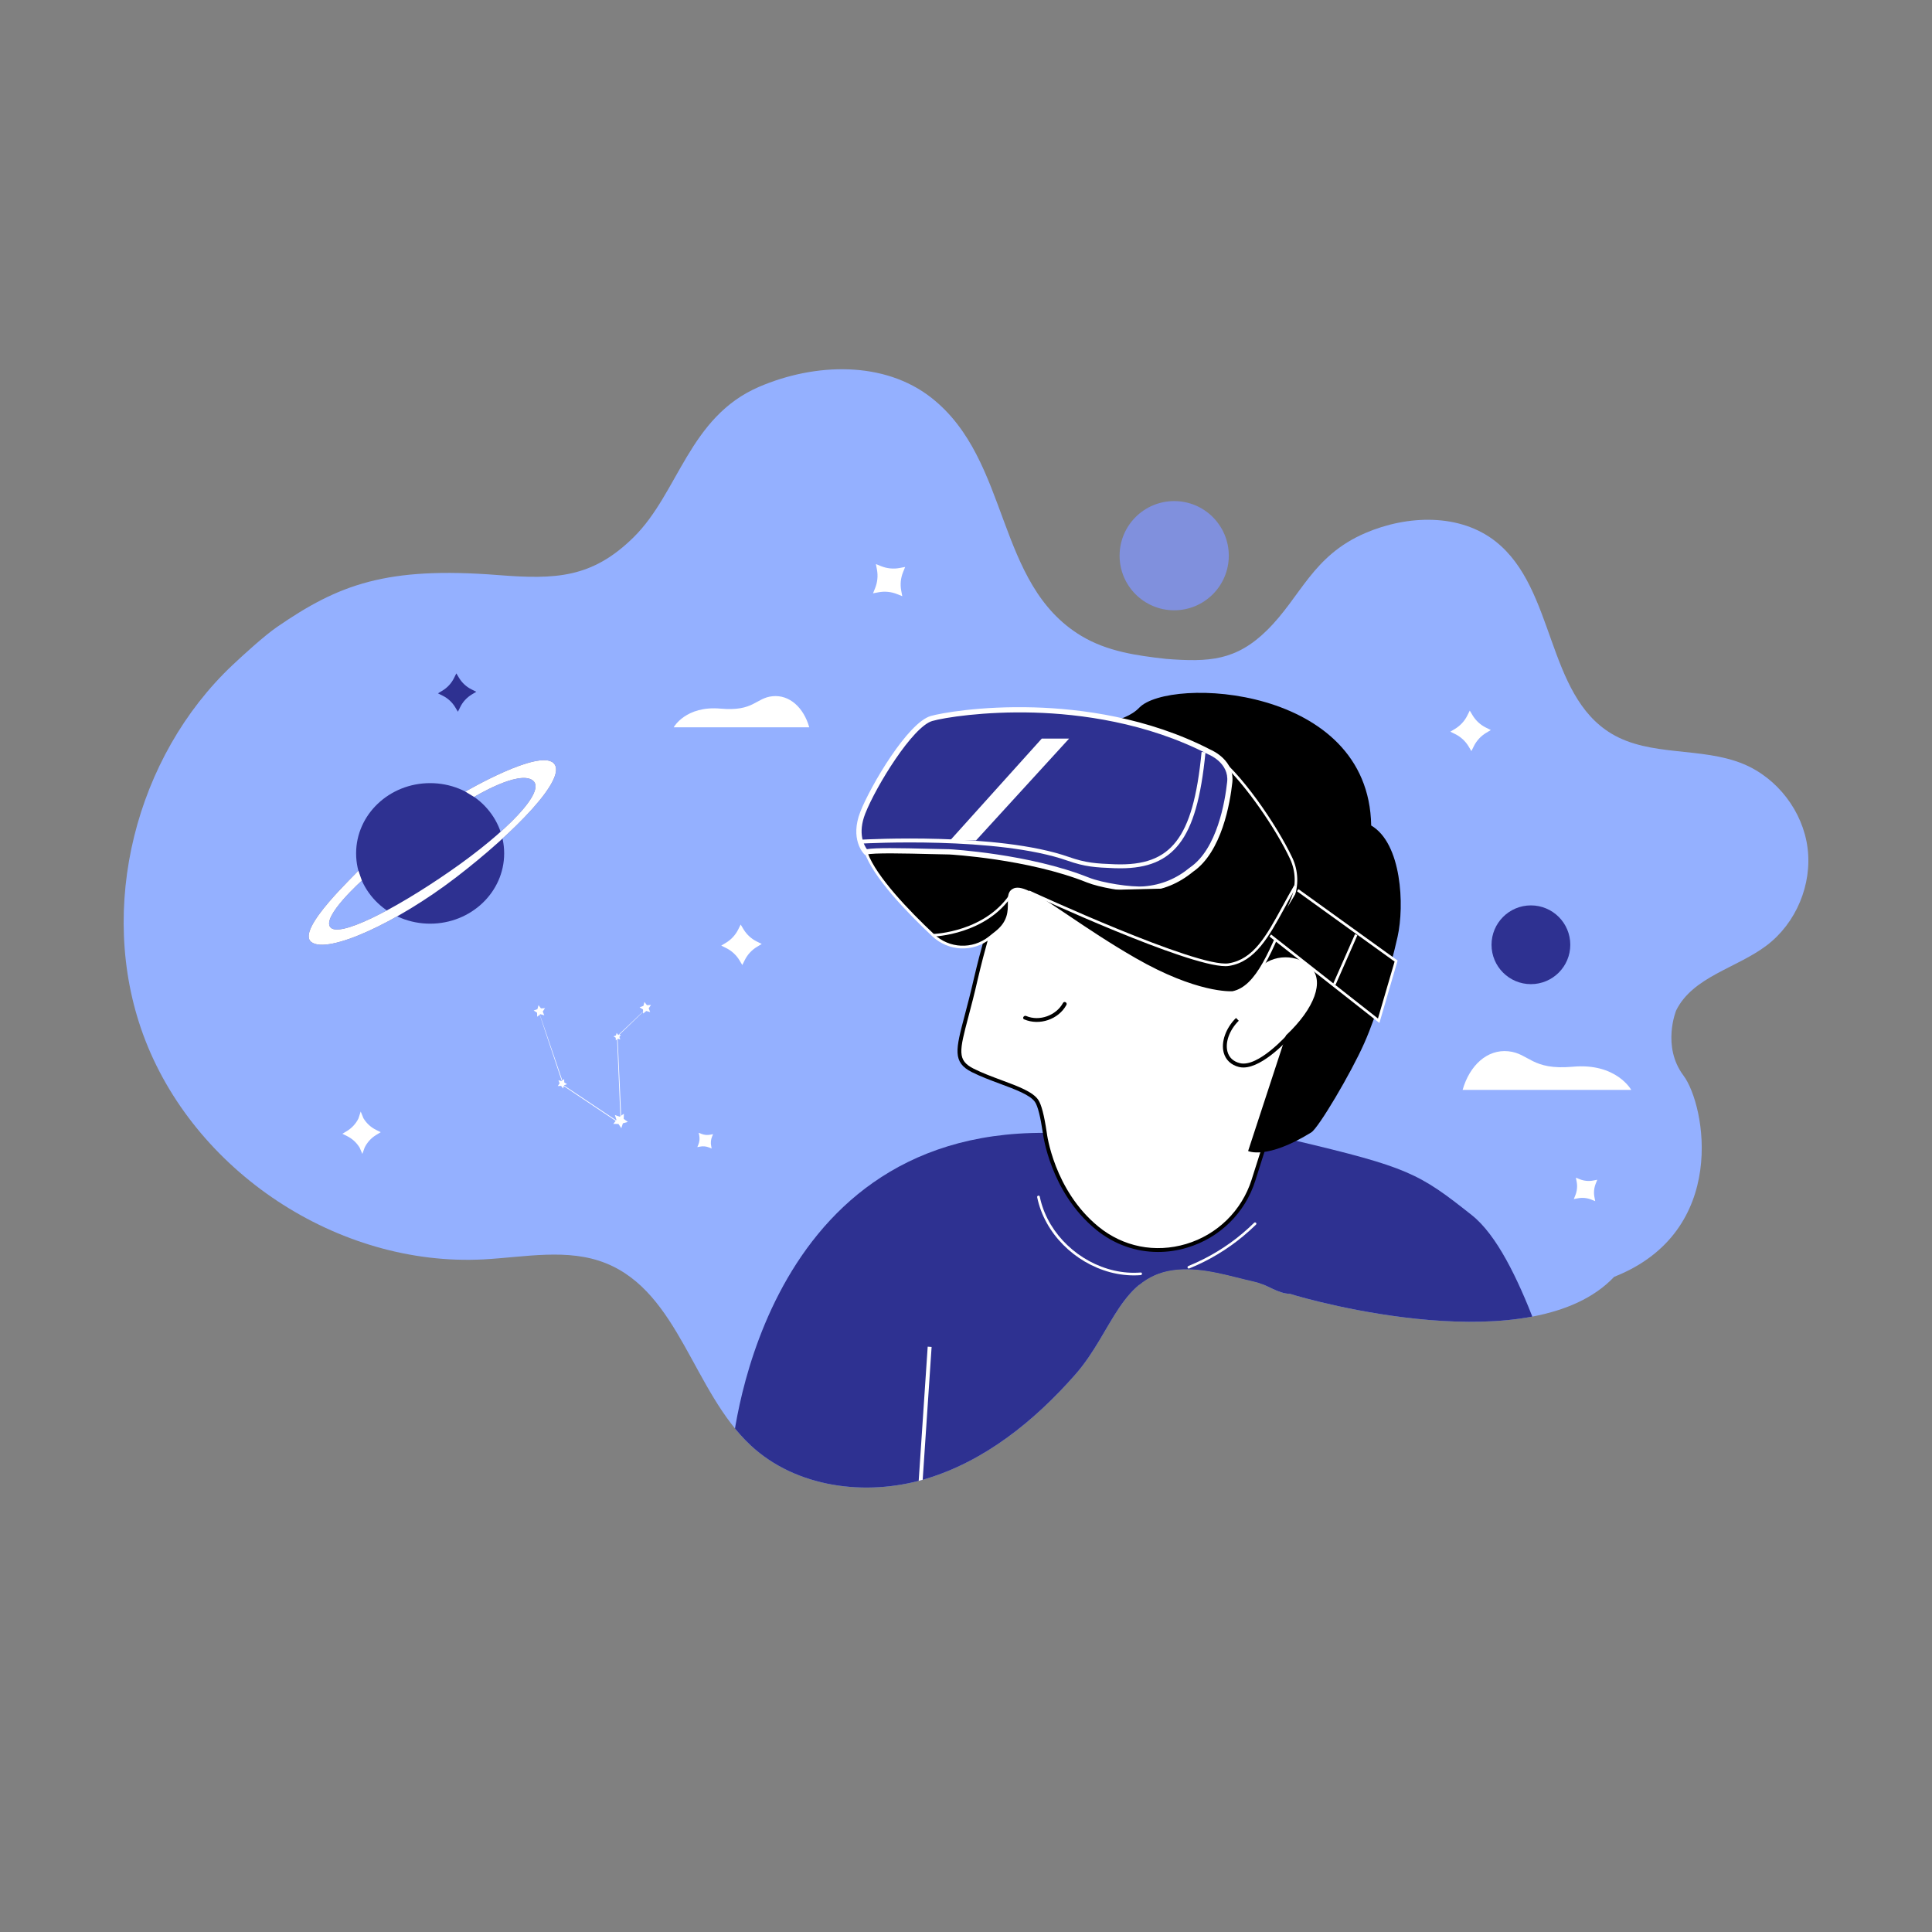
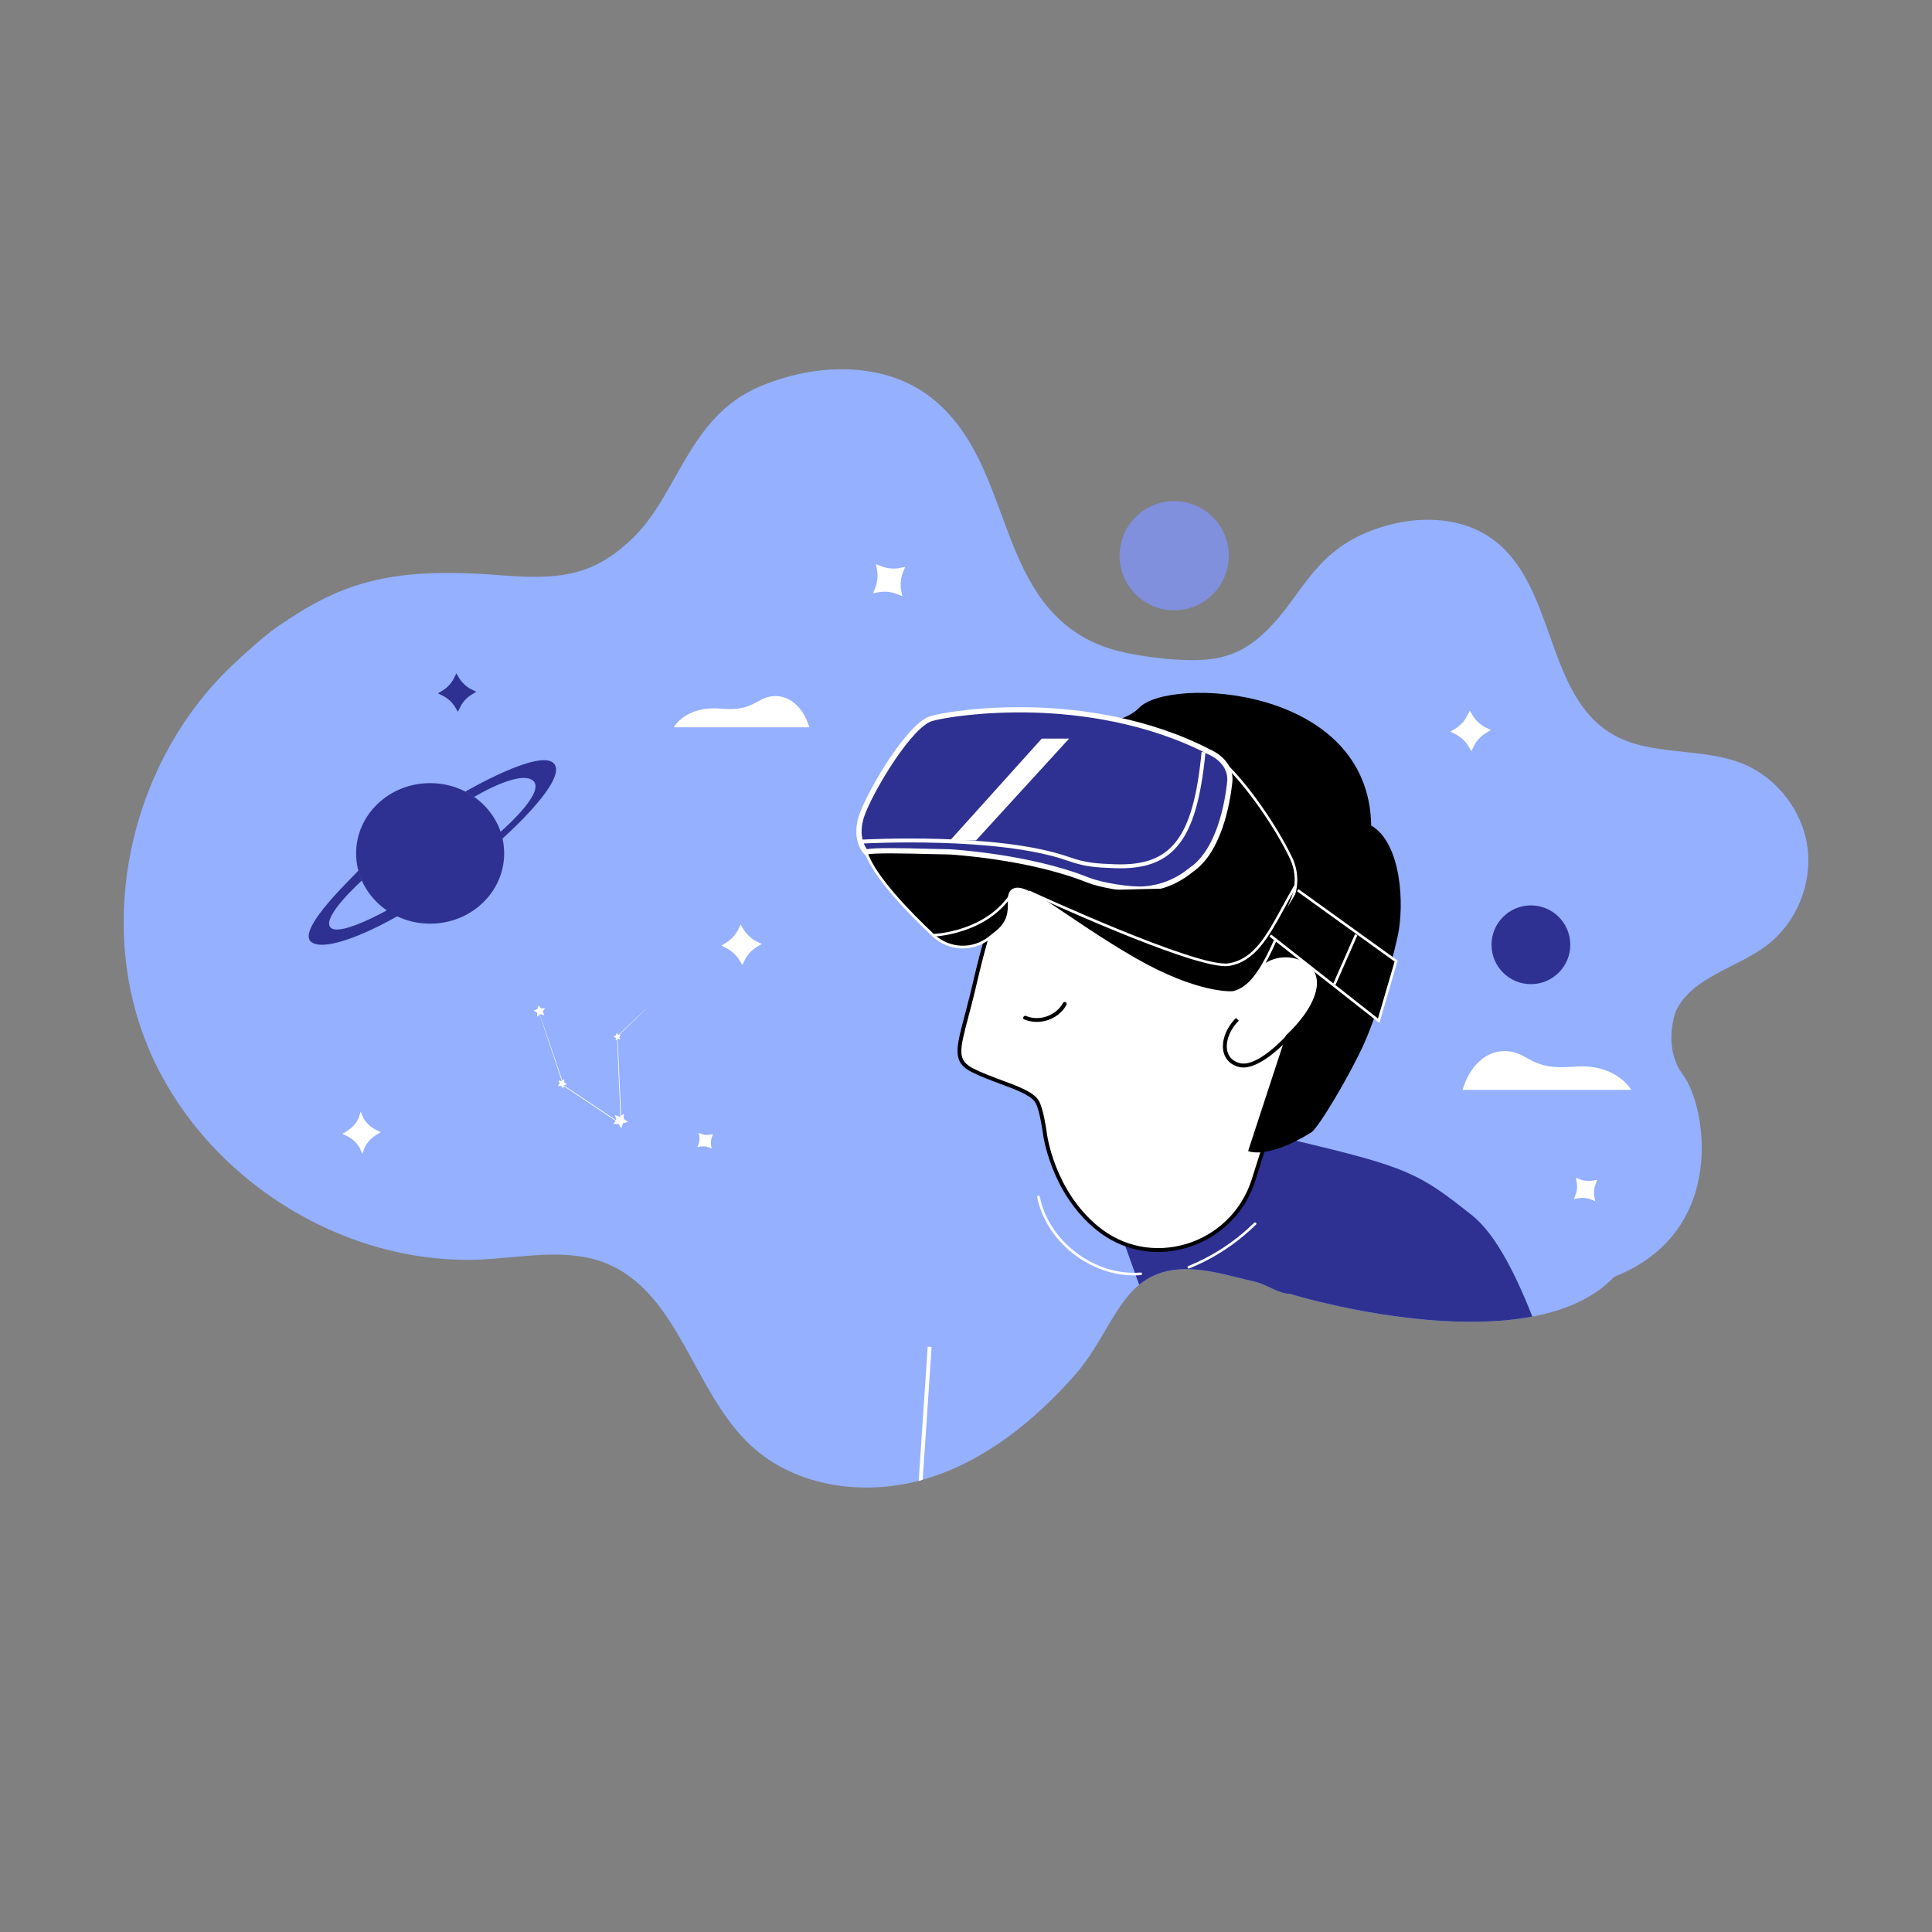
<svg xmlns="http://www.w3.org/2000/svg" xmlns:xlink="http://www.w3.org/1999/xlink" version="1.1" id="Layer_1" x="0px" y="0px" viewBox="0 0 576 576" style="enable-background:new 0 0 576 576;" xml:space="preserve">
  <rect x="0" y="0" width="576" height="576" fill="#808080" stroke="none" />
  <style type="text/css">
	.st0{fill:#94B0FF;}
	.st1{fill:#FFFFFF;}
	.st2{fill:#2E3191;}
	.st3{fill:#FFFFFF;stroke:#231F20;stroke-miterlimit:10;}
	.st4{opacity:0.8;}
	.st5{fill:#7F93F4;}
	.st6{clip-path:url(#SVGID_2_);}
	.st7{fill:#231F20;}
	.st8{fill:none;stroke:#FFFFFF;stroke-miterlimit:10;}
</style>
  <g>
    <g>
      <g>
        <path class="st0" d="M481.24,380.67c-24.11,25.55-90.43,7.1-96.66,5.06c-3.56-0.03-6.88-2.79-10.33-3.57     c-7.65-1.73-15.32-4.33-23.13-3.67c-17.05,1.45-19.24,18.46-30.54,31.31c-12.18,13.85-27.13,25.96-44.82,31.18     c-17.69,5.22-38.42,2.53-51.92-10.03c-17.21-16.02-21.37-45.53-43.18-54.32c-11.4-4.59-24.22-1.81-36.49-1.16     c-43.4,2.3-86.67-26.32-101.54-67.16c-13.7-37.62-2.26-82.77,26.76-110.09c3.24-3.05,9.52-8.77,13.19-11.29     c18.36-12.64,32.53-18.1,65.95-15.48c17.12,1.34,27.98,0.93,40.36-11.26c13.45-13.25,16.47-35.88,37.46-44.88     c16.59-7.12,37.27-7.84,51.43,3.36c23.59,18.65,18.86,55.47,44.64,70.94c7.61,4.57,16.39,5.86,25.33,6.84     c12.65,0.97,20.76,0.55,29.99-8.54c10.16-10.01,13.49-22.19,29.34-29c12.53-5.38,28.15-5.92,38.85,2.54     c17.81,14.09,15.03,45.6,34.51,57.28c11.59,6.96,26.77,3.87,39.27,9.02c10.18,4.2,17.78,14.11,19.19,25.03     c1.41,10.92-3.41,22.44-12.19,29.09c-8.96,6.79-21.98,9.3-26.98,19.37c0,0-4.38,10.68,2.18,19.43     C508.46,329.43,515.57,367.14,481.24,380.67z" />
      </g>
    </g>
    <g>
      <g>
        <g>
          <g>
            <g>
              <g>
                <g>
                  <g>
                    <g>
                      <path class="st1" d="M192.87,300.53c0,0-0.05,0.06-0.15,0.16c-0.11,0.11-0.26,0.25-0.45,0.44            c-0.41,0.39-0.99,0.96-1.74,1.69c-1.53,1.47-3.73,3.59-6.45,6.22l0.03-0.06c0.31,6.75,0.72,15.93,1.19,26.14l0.01,0.23            l-0.19-0.13c-0.74-0.49-1.53-1.02-2.33-1.56c-5.31-3.56-10.34-6.93-14.77-9.89l-0.03-0.02l-0.01-0.03            c-2.2-6.58-4.06-12.13-5.37-16.05c-0.64-1.95-1.15-3.49-1.51-4.56c-0.17-0.52-0.3-0.92-0.39-1.21            c-0.04-0.13-0.07-0.23-0.1-0.31c-0.02-0.07-0.03-0.11-0.03-0.11c0,0,0.02,0.03,0.04,0.1c0.03,0.08,0.07,0.18,0.11,0.31            c0.1,0.28,0.24,0.68,0.42,1.2c0.37,1.06,0.89,2.6,1.56,4.54c1.33,3.91,3.22,9.45,5.46,16.02l-0.04-0.05            c4.43,2.96,9.47,6.32,14.78,9.87c0.8,0.53,1.59,1.06,2.33,1.56l-0.18,0.1c-0.44-10.21-0.83-19.39-1.12-26.14l0-0.04            l0.03-0.03c2.75-2.61,4.96-4.71,6.5-6.17c0.76-0.72,1.36-1.27,1.77-1.66c0.2-0.18,0.35-0.32,0.46-0.43            C192.81,300.58,192.87,300.53,192.87,300.53z" />
                    </g>
                  </g>
                </g>
              </g>
            </g>
          </g>
        </g>
        <g>
          <g>
            <g>
              <g>
                <g>
                  <g>
                    <polygon class="st1" points="186,332.05 185.95,333.58 187.18,334.48 185.71,334.9 185.24,336.35 184.38,335.09            182.85,335.08 183.79,333.88 183.32,332.43 184.76,332.94          " />
                  </g>
                </g>
              </g>
            </g>
          </g>
        </g>
        <g>
          <g>
            <g>
              <g>
                <g>
                  <g>
                    <polygon class="st1" points="168.2,321.71 168.23,322.7 169.06,323.23 168.13,323.56 167.88,324.52 167.28,323.74            166.29,323.79 166.85,322.98 166.49,322.06 167.44,322.33          " />
                  </g>
                </g>
              </g>
            </g>
          </g>
        </g>
        <g>
          <g>
            <g>
              <g>
                <g>
                  <g>
                    <polygon class="st1" points="160.54,299.68 161.28,300.64 162.49,300.57 161.81,301.57 162.26,302.7 161.09,302.36            160.16,303.13 160.12,301.92 159.1,301.27 160.23,300.86          " />
                  </g>
                </g>
              </g>
            </g>
          </g>
        </g>
        <g>
          <g>
            <g>
              <g>
                <g>
                  <g>
-                     <polygon class="st1" points="192.13,298.73 192.87,299.68 194.08,299.61 193.4,300.61 193.84,301.74 192.68,301.41            191.74,302.18 191.7,300.96 190.68,300.31 191.82,299.9          " />
-                   </g>
+                     </g>
                </g>
              </g>
            </g>
          </g>
        </g>
        <g>
          <g>
            <g>
              <g>
                <g>
                  <g>
                    <polygon class="st1" points="183.84,307.96 184.31,308.57 185.08,308.52 184.65,309.16 184.93,309.88 184.19,309.67            183.59,310.16 183.57,309.38 182.91,308.97 183.64,308.7          " />
                  </g>
                </g>
              </g>
            </g>
          </g>
        </g>
      </g>
      <g>
        <g>
          <g>
            <g>
              <g>
                <g>
                  <path class="st1" d="M438.19,211.86l0.84,1.4c0.95,1.57,2.32,2.84,3.97,3.66l1.47,0.73l-1.4,0.84          c-1.57,0.95-2.84,2.32-3.66,3.97l-0.73,1.47l-0.84-1.4c-0.95-1.57-2.32-2.84-3.97-3.66l-1.47-0.73l1.4-0.84          c1.57-0.95,2.84-2.32,3.66-3.97L438.19,211.86z" />
                </g>
              </g>
            </g>
          </g>
        </g>
      </g>
      <g>
        <g>
          <path class="st1" d="M220.82,275.64l0.84,1.4c0.95,1.57,2.32,2.84,3.97,3.66l1.47,0.73l-1.4,0.84      c-1.57,0.95-2.84,2.32-3.66,3.97l-0.73,1.47l-0.84-1.4c-0.95-1.57-2.32-2.84-3.97-3.66l-1.47-0.73l1.4-0.84      c1.57-0.95,2.84-2.32,3.66-3.97L220.82,275.64z" />
        </g>
      </g>
      <g>
        <g>
          <g>
            <g>
              <g>
                <g>
                  <ellipse class="st2" cx="128.24" cy="254.43" rx="22.07" ry="20.95" />
                </g>
              </g>
            </g>
          </g>
        </g>
      </g>
      <g>
        <g>
          <g>
            <g>
              <g>
                <g>
                  <path class="st2" d="M125.37,260.97c0,1.89-1.61,3.42-3.6,3.42s-3.6-1.53-3.6-3.42s1.61-3.42,3.6-3.42          S125.37,259.08,125.37,260.97z" />
                </g>
              </g>
            </g>
          </g>
        </g>
      </g>
      <g>
        <g>
          <g>
            <g>
              <g>
                <g>
                  <path class="st2" d="M120.27,251.11c0,1.1-0.94,1.99-2.09,1.99s-2.09-0.89-2.09-1.99c0-1.1,0.94-1.99,2.09-1.99          S120.27,250.01,120.27,251.11z" />
                </g>
              </g>
            </g>
          </g>
        </g>
      </g>
      <g>
        <g>
          <g>
            <g>
              <g>
                <g>
                  <path class="st2" d="M106.83,259.53c0.1,0.36-18.89,17.66-13.99,21.34s25.48-5.77,43.03-19.22          c17.55-13.46,33.58-29.8,29.19-34.12c-4.39-4.33-26.32,8.48-26.32,8.48l2.62,1.59c0,0,13.26-8.08,17.46-4.94          c4.19,3.14-7.76,15.38-24.64,27.07c-16.88,11.7-33.18,19.9-35.71,16.7c-2.53-3.2,9.41-13.89,9.41-13.89L106.83,259.53z" />
                </g>
              </g>
            </g>
          </g>
        </g>
      </g>
      <g>
        <g>
          <g>
            <g>
              <g>
                <g>
-                   <path class="st1" d="M106.83,259.53c0.1,0.36-18.89,17.66-13.99,21.34s25.48-5.77,43.03-19.22          c17.55-13.46,33.58-29.8,29.19-34.12c-4.39-4.33-26.32,8.48-26.32,8.48l2.62,1.59c0,0,13.26-8.08,17.46-4.94          c4.19,3.14-7.76,15.38-24.64,27.07c-16.88,11.7-33.18,19.9-35.71,16.7c-2.53-3.2,9.41-13.89,9.41-13.89L106.83,259.53z" />
-                 </g>
+                   </g>
              </g>
            </g>
          </g>
        </g>
      </g>
      <g>
        <g>
          <g>
            <g>
              <g>
                <g>
                  <g>
                    <path class="st2" d="M116.08,239.67c0.18,0.2-1.32,1.41-3.01,3.83c-1.69,2.38-3.47,6.15-3.56,10.53           c-0.09,4.38,1.53,8.21,3.12,10.66c1.59,2.48,3.03,3.74,2.85,3.94c-0.11,0.15-1.89-0.83-3.85-3.3           c-0.98-1.23-1.95-2.84-2.68-4.77c-0.73-1.93-1.18-4.18-1.15-6.56c0.06-2.38,0.61-4.62,1.42-6.51           c0.81-1.9,1.85-3.47,2.88-4.66C114.16,240.43,115.97,239.52,116.08,239.67z" />
                  </g>
                </g>
              </g>
            </g>
          </g>
        </g>
      </g>
      <g>
        <g>
          <path class="st1" d="M436.06,324.94h50.27c0,0-4.45-8.09-17.39-6.91c-12.36,1.12-12.99-3.98-19.27-4.61      C443.39,312.79,438.15,317.61,436.06,324.94z" />
        </g>
      </g>
      <g>
        <g>
          <path class="st1" d="M241.27,216.83h-40.41c0,0,3.57-6.5,13.98-5.56c9.94,0.9,10.44-3.2,15.49-3.7      C235.38,207.07,239.59,210.94,241.27,216.83z" />
        </g>
      </g>
      <g>
        <g>
          <circle class="st2" cx="456.42" cy="281.67" r="11.74" />
        </g>
      </g>
      <g>
        <g>
          <path class="st2" d="M136.05,200.76l0.8,1.33c0.9,1.49,2.2,2.69,3.76,3.46l1.39,0.69l-1.33,0.8c-1.49,0.9-2.69,2.2-3.46,3.76      l-0.69,1.39l-0.8-1.33c-0.9-1.49-2.2-2.69-3.76-3.46l-1.39-0.69l1.33-0.8c1.49-0.9,2.69-2.2,3.46-3.76L136.05,200.76z" />
        </g>
      </g>
      <g>
        <g>
          <path class="st1" d="M107.54,331.39l0.82,2.01c0.9,1.49,2.2,2.69,3.76,3.46l1.39,0.69l-1.33,0.8c-1.49,0.9-2.69,2.2-3.46,3.76      l-0.69,1.91l-0.8-1.85c-0.9-1.49-2.2-2.69-3.76-3.46l-1.39-0.69l1.33-0.8c1.49-0.9,2.69-2.2,3.46-3.76L107.54,331.39z" />
        </g>
      </g>
      <g>
        <g>
          <path class="st1" d="M208.31,337.72l0.76,0.31c0.86,0.35,1.8,0.44,2.71,0.26l0.81-0.15l-0.31,0.76      c-0.35,0.86-0.44,1.8-0.26,2.71l0.15,0.81l-0.76-0.31c-0.86-0.35-1.8-0.44-2.71-0.26L207.9,342l0.31-0.76      c0.35-0.86,0.44-1.8,0.26-2.71L208.31,337.72z" />
        </g>
      </g>
      <g>
        <g>
          <path class="st1" d="M261.14,168.17l1.56,0.63c1.75,0.7,3.66,0.89,5.51,0.54l1.65-0.31l-0.63,1.56      c-0.7,1.75-0.89,3.66-0.54,5.51l0.31,1.65l-1.56-0.63c-1.75-0.7-3.66-0.89-5.51-0.54l-1.65,0.31l0.63-1.56      c0.7-1.75,0.89-3.66,0.54-5.51L261.14,168.17z" />
        </g>
      </g>
      <g>
        <g>
          <path class="st1" d="M469.83,351.11l1.14,0.46c1.28,0.51,2.68,0.65,4.03,0.39l1.21-0.23l-0.46,1.14      c-0.51,1.28-0.65,2.68-0.39,4.03l0.23,1.21l-1.14-0.46c-1.28-0.51-2.68-0.65-4.03-0.39l-1.21,0.23l0.46-1.14      c0.51-1.28,0.65-2.68,0.39-4.03L469.83,351.11z" />
        </g>
      </g>
    </g>
    <g>
      <g>
        <path class="st3" d="M232.23,376.38" />
      </g>
    </g>
    <g class="st4">
      <g>
        <circle class="st5" cx="350.07" cy="165.67" r="16.28" />
      </g>
    </g>
    <g>
      <g>
        <path class="st1" d="M310.23,296.24l0.26,0.63c0.28,0.47,0.69,0.85,1.18,1.09l0.44,0.22l-0.42,0.25     c-0.47,0.28-0.85,0.69-1.09,1.18l-0.22,0.6l-0.25-0.58c-0.28-0.47-0.69-0.85-1.18-1.09l-0.44-0.22l0.42-0.25     c0.47-0.28,0.85-0.69,1.09-1.18L310.23,296.24z" />
      </g>
    </g>
    <g>
      <defs>
        <path id="SVGID_1_" d="M481.24,380.67c-24.11,25.55-90.43,7.1-96.66,5.06c-3.56-0.03-6.88-2.79-10.33-3.57     c-7.65-1.73-15.32-4.33-23.13-3.67c-17.05,1.45-19.24,18.46-30.54,31.31c-12.18,13.85-27.13,25.96-44.82,31.18     c-17.69,5.22-38.42,2.53-51.92-10.03c-17.21-16.02-21.37-45.53-43.18-54.32c-11.4-4.59-24.22-1.81-36.49-1.16     c-43.4,2.3-86.67-26.32-101.54-67.16c-13.7-37.62-2.26-82.77,26.76-110.09c3.24-3.05,9.52-8.77,13.19-11.29     c18.36-12.64,32.53-18.1,65.95-15.48c17.12,1.34,27.98,0.93,40.36-11.26c13.45-13.25,16.47-35.88,37.46-44.88     c16.59-7.12,37.27-7.84,51.43,3.36c23.59,18.65,19.9,60.38,45.69,75.85c7.61,4.57,16.39,5.86,25.33,6.84     c12.65,0.97,20.76,0.55,29.99-8.54c10.16-10.01,12.44-27.1,28.29-33.9c12.53-5.38,28.15-5.92,38.85,2.54     c17.81,14.09,15.03,45.6,34.51,57.28c11.59,6.96,26.77,3.87,39.27,9.02c10.18,4.2,17.78,14.11,19.19,25.03     c1.41,10.92-3.41,22.44-12.19,29.09c-8.96,6.79-21.98,9.3-26.98,19.37c0,0-4.38,10.68,2.18,19.43     C508.46,329.43,515.57,367.14,481.24,380.67z" />
      </defs>
      <clipPath id="SVGID_2_">
        <use xlink:href="#SVGID_1_" style="overflow:visible;" />
      </clipPath>
      <g class="st6">
        <g>
          <g>
            <path class="st2" d="M426.76,437.11l44.09-5.8c-7.29-17.58-17.16-57.24-32.07-69.05c-15.77-12.49-18.9-14.26-53.2-22.35       c-4.63-1.09-37.71-7.96-65.87-12.31l23.61,65.7l38.63,68.23L426.76,437.11z" />
          </g>
        </g>
        <g>
          <g>
            <path d="M260.19,601.78c0,0-18.93-3.94-24.34,12.54c-5.41,16.48-4.93,42.77,12.53,44.25s85.46-21.97,111.68-31.5" />
          </g>
          <g>
            <path class="st1" d="M250.12,658.84c-0.63,0-1.21-0.02-1.75-0.07c-4.8-0.41-8.61-2.68-11.31-6.77       c-6.05-9.14-5.28-25.9-1.39-37.74c5.4-16.45,24.37-12.71,24.56-12.67l-0.08,0.38c-0.19-0.04-18.82-3.71-24.12,12.41       c-3.85,11.75-4.63,28.37,1.35,37.4c2.63,3.98,6.34,6.2,11.01,6.59c19.64,1.67,102.24-28.09,111.6-31.49l0.13,0.37       C351.02,630.57,272.55,658.84,250.12,658.84z" />
          </g>
        </g>
        <g>
          <g>
-             <path class="st2" d="M425.99,417.17c0,0,17.93,45.68,21.9,65.22s-11.82,42.27-12.63,47.24c-0.81,4.97-52.62,19-73.33,20.73       c-20.71,1.73-60.39,0.88-70.09,0.83s-25.45,3.12-24.11-8.21c8.59-72.22,9.44-141.21,9.44-141.21       c4.06-6.58,0.49,46.61,0.49,46.61s-59.46-2.39-59.56-14.54c0,0,6.73-96.58,93.41-96.09" />
-           </g>
+             </g>
        </g>
        <g>
          <g>
            <path d="M430.08,635.13c-5.58-1.25-31.93-2.12-47.11-5.05c-14.49-2.79-137.53-29.69-155.3-39.73       c-15.9-8.99-19.2-20.02-18.51-38.64c0.26-7.11,3.51-13.63,8.41-18.79c8.6-9.06,38.04-2.78,38.04-2.78l106.69,14.24       c0,0,114.17-31.1,120.59-32.94c6.43-1.85,31.95,2.37,34.26,29.98c0,0,4.85,27.55-7.56,36.42s-73.91,26.91-73.91,26.91" />
          </g>
          <g>
            <path class="st1" d="M430.03,635.32c-2.25-0.5-7.84-0.94-14.91-1.49c-10.32-0.81-23.17-1.81-32.2-3.55       c-14.96-2.88-137.49-29.65-155.35-39.75c-16.51-9.33-19.28-20.84-18.61-38.81c0.25-6.81,3.18-13.35,8.46-18.92       c8.57-9.03,37.02-3.1,38.22-2.84l106.64,14.23c2.62-0.71,114.24-31.12,120.55-32.93c3.78-1.09,13.1-0.12,21.1,5.39       c5.49,3.79,12.27,11.16,13.41,24.76c0.05,0.26,4.72,27.76-7.64,36.59c-12.29,8.78-73.35,26.76-73.97,26.94l-0.11-0.37       c0.61-0.18,61.61-18.14,73.85-26.89c12.16-8.69,7.53-35.95,7.48-36.22c-1.13-13.47-7.83-20.75-13.25-24.49       c-8.17-5.64-17.56-6.26-20.77-5.34c-6.36,1.83-119.45,32.63-120.6,32.94l-0.04,0.01l-0.04-0.01l-106.69-14.24       c-0.31-0.07-29.45-6.15-37.87,2.73c-5.22,5.5-8.1,11.95-8.35,18.66c-0.66,17.82,2.08,29.23,18.41,38.46       c17.83,10.08,140.28,36.83,155.24,39.71c9.01,1.74,21.84,2.74,32.15,3.55c7.08,0.55,12.68,0.99,14.96,1.5L430.03,635.32z" />
          </g>
        </g>
        <g>
          <g>
            <path class="st3" d="M370,365.03" />
          </g>
        </g>
        <g>
          <g>
            <path class="st1" d="M392.37,308.14l2.58-27.86c0,0-9.11-5.34-10.8-6.87c-1.68-1.52-11.34-14.67-11.91-16.01       c-0.58-1.34-11.72-19.27-11.72-19.27s-6.15-4.75-11.62-5.3c-5.47-0.55-3.78-1.18-12.05-1.28c-8.27-0.1-30,3.05-30,3.05       l-7.06,27.33c0,0-4.63,11.87-8.82,29.77c-4.4,19.37-7.98,23.89-0.95,27.42c7.03,3.53,16.68,5.55,19.05,9.12       c1.03,1.54,1.82,5.41,2.43,9.52c0,0,1.94,17.18,15.6,28.36c16.04,13.13,40.34,5.51,46.61-14.24l12.35-38.95L392.37,308.14z" />
          </g>
          <g>
            <path d="M345.26,373.26c-6.69,0-13.16-2.29-18.53-6.69c-13.68-11.2-15.79-28.57-15.81-28.75c-0.73-4.9-1.51-8.03-2.34-9.26       c-1.39-2.09-5.78-3.72-10.43-5.45c-2.84-1.06-5.78-2.15-8.4-3.47c-5.83-2.93-4.83-6.74-2.14-16.91       c0.79-2.99,1.77-6.71,2.78-11.16c4.05-17.27,8.56-29.1,8.83-29.82l7.15-27.67l0.38-0.06c0.89-0.13,21.87-3.16,30.09-3.06       c5.21,0.06,6.56,0.34,8.11,0.67c0.92,0.19,1.96,0.41,3.99,0.61c5.57,0.56,11.66,5.22,11.92,5.42l0.08,0.06l0.06,0.09       c0.46,0.73,11.18,17.98,11.76,19.35c0.53,1.23,10.09,14.29,11.77,15.81c1.62,1.46,10.61,6.74,10.7,6.79l0.32,0.19l-2.64,28.49       l-6.37,4.83l-12.3,38.78c-3.04,9.6-10.64,17.05-20.32,19.92C351.06,372.84,348.14,373.26,345.26,373.26z M307.32,235.13       l-6.99,27.02c-0.05,0.12-4.66,12.04-8.8,29.69c-1.01,4.46-2,8.2-2.79,11.2c-2.72,10.3-3.45,13.06,1.54,15.57       c2.56,1.29,5.47,2.37,8.29,3.42c5.04,1.87,9.39,3.49,10.99,5.9c0.93,1.4,1.76,4.59,2.52,9.76c0.02,0.19,2.08,17.1,15.39,28       c7.38,6.04,16.91,7.93,26.14,5.19c9.31-2.77,16.61-9.93,19.54-19.16l12.41-39.13l6.25-4.74l2.52-27.24       c-1.66-0.98-9.03-5.35-10.57-6.75c-1.76-1.6-11.46-14.82-12.06-16.21c-0.46-1.06-8.49-14.06-11.63-19.1       c-0.74-0.55-6.33-4.62-11.24-5.12c-2.09-0.21-3.16-0.44-4.11-0.63c-1.56-0.33-2.79-0.58-7.89-0.65       C329.33,232.05,310.27,234.71,307.32,235.13z" />
          </g>
        </g>
        <g>
          <g>
            <path class="st1" d="M418.67,607.38c-18.98-5.45-124.52-50.65-125.59-51.1l0.15-0.36c1.06,0.46,106.59,45.65,125.54,51.09       L418.67,607.38z" />
          </g>
        </g>
        <g>
          <g>
            <path class="st1" d="M357.4,569.16c-21.19,0-44.94-3.51-45.27-3.56l0.06-0.39c0.47,0.07,46.8,6.93,67.68,1.43       c19.48-5.13,40.66-18.65,50.1-25.83l0.24,0.31c-9.47,7.2-30.7,20.75-50.24,25.9C373.97,568.6,365.89,569.16,357.4,569.16z" />
          </g>
        </g>
        <g>
          <g>
            <path class="st1" d="M469.17,432.05l20.3,77.59c0.44,3.49-1.62,6.81-4.94,7.95c-19.82,6.83-69.4,29.49-76.16,35.49       c-12.24,10.86-9.84,30.65-11.97,37.45s-32.83,16.61-37.86,0.47c-6.33-20.31,3.92-42.34,18.47-52.22       c11.08-7.53,38.44-28.56,53.33-38.36c4.45-2.93,6.28-8.54,4.41-13.52l-12.97-48.98" />
          </g>
          <g>
            <path d="M373.45,600.16c-0.01,0-0.01,0-0.02,0c-8.03-0.01-13.45-3.22-15.27-9.04c-2.96-9.51-2.46-20.26,1.41-30.28       c3.56-9.22,9.84-17.37,17.21-22.38c4.69-3.19,12.46-8.91,20.69-14.98c11.28-8.32,24.07-17.74,32.65-23.39       c4.32-2.84,6.07-8.22,4.26-13.06l-12.98-49.02l0.75-0.2l12.97,48.98c1.93,5.15,0.05,10.9-4.57,13.95       c-8.57,5.64-21.34,15.06-32.62,23.37c-8.23,6.07-16,11.8-20.71,14.99c-13.98,9.5-24.65,31.46-18.31,51.78       c2.19,7.01,9.1,8.49,14.52,8.49c0.01,0,0.01,0,0.02,0c10,0,21.38-5.13,22.58-8.96c0.56-1.79,0.81-4.57,1.09-7.8       c0.82-9.19,1.93-21.79,10.99-29.83c6.71-5.96,56.43-28.73,76.29-35.57c3.12-1.07,5.08-4.23,4.69-7.51l-20.3-77.57l0.75-0.2       l20.31,77.62l0,0.03c0.46,3.65-1.73,7.17-5.2,8.37c-19.81,6.82-69.36,29.5-76.03,35.41c-8.83,7.83-9.93,20.25-10.74,29.31       c-0.29,3.27-0.54,6.09-1.13,7.96C395.47,594.8,383.93,600.16,373.45,600.16z" />
          </g>
        </g>
        <g>
          <g>
            <path class="st1" d="M423.65,631.98c-7.8-8.4-4.07-24.66-4.03-24.82l0.02-0.05c2.48-4.72,46.24-19.94,48.1-20.58l0.13,0.37       c-0.45,0.16-45.34,15.77-47.87,20.38c-0.16,0.72-3.58,16.35,3.94,24.45L423.65,631.98z" />
          </g>
        </g>
        <g>
          <g>
            <path d="M383.4,308.69c8.72-8.22,11.37-16.19,7.49-20.22c-3.88-4.04-11.45-4.25-15.72,0.39s-11.73,5.12-11.73,5.12       s7.03-20.87-5.7-24.19c-5.07-11.38-7.71-18.84-2.14-26.56s-57.56,7.87-60.36-27.2c0,0,35.49,4.31,44.39-5.02       s68.5-6.77,69.17,35.1c9.11,5.34,9.95,23.86,7.87,33.17s-5.99,22.85-9.94,31.74c-3.94,8.89-13.62,25.25-15.79,26.59       c-13.37,8.26-18.83,5.55-18.83,5.55L383.4,308.69" />
          </g>
        </g>
        <g>
          <g>
            <path d="M370.69,318.26c-0.46,0-0.9-0.05-1.33-0.16c-2.32-0.58-3.93-2.09-4.52-4.24c-0.87-3.17,0.6-7.34,3.66-10.37l0.82,0.83       c-2.77,2.74-4.12,6.45-3.36,9.23c0.48,1.75,1.75,2.93,3.68,3.41c5.47,1.37,14.28-8.62,14.37-8.72l0.88,0.77       C384.53,309.42,376.73,318.26,370.69,318.26z" />
          </g>
        </g>
        <g>
          <g>
            <path d="M278.2,278.84c-7.39-6.95-17.53-17.44-20.04-24.79c3.09-0.86,26.2,0.07,39.53,0.43s30.66,9.93,44.13,6.68       s15.85-8.48,22.37-21.37c2.73-9.77-0.46-13.92-3.59-15.56c7.41,4.14,19.29,20.98,24.33,31.66c1.79,3.8,1.93,8.17,0.37,12.07       c-6.27,15.73-10.54,26.48-17.78,27.97c0,0-10.25,0.94-29.24-9.98c-18.98-10.92-31.56-22.16-35.65-20.79       c-4.08,1.38,1.19,7.34-5.48,12.72c-0.75,0.6-1.46,1.17-2.15,1.71C290.01,283.55,282.86,283.22,278.2,278.84z" />
          </g>
          <g>
            <path class="st1" d="M366.79,296.33c-2.73,0-12.51-0.75-28.69-10.06c-7.64-4.39-14.31-8.89-19.67-12.49       c-7.78-5.24-13.4-9.02-15.66-8.26c-1.46,0.49-1.52,1.59-1.51,3.65c0.01,2.48,0.03,5.87-3.85,9c-0.75,0.6-1.47,1.18-2.15,1.72       c-5.2,4.1-12.49,3.78-17.33-0.77c-7.81-7.35-17.64-17.64-20.14-24.95l-0.13-0.39l0.4-0.11c2.56-0.71,17.81-0.25,31.27,0.17       c3.01,0.09,5.87,0.18,8.38,0.25c5.49,0.15,11.51,1.81,17.89,3.56c8.98,2.47,18.27,5.03,26.14,3.13       c13-3.14,15.55-8.18,21.7-20.35l0.4-0.79c2.48-8.93-0.16-12.85-2.52-14.53c-0.31-0.21-0.61-0.39-0.9-0.55l0.37-0.68       c0.29,0.15,0.61,0.34,0.92,0.56c7.84,5.15,19.02,21.61,23.58,31.28c1.83,3.88,1.97,8.39,0.38,12.38l-0.05,0.12       c-6.38,15.99-10.59,26.55-18.02,28.09l-0.04,0.01C367.5,296.31,367.24,296.33,366.79,296.33z M303.39,264.65       c2.87,0,8.04,3.48,15.47,8.48c5.35,3.6,12.01,8.08,19.62,12.46c18.27,10.51,28.47,9.97,28.99,9.93       c7-1.47,11.15-11.87,17.43-27.61l0.05-0.12c1.51-3.78,1.38-8.07-0.36-11.76c-4.31-9.14-13.21-21.99-20.13-28.4       c1.24,2.5,1.76,6.34,0.11,12.23l-0.03,0.07l-0.42,0.82c-6.27,12.4-8.86,17.53-22.21,20.75c-8.07,1.95-17.45-0.64-26.53-3.14       c-6.33-1.74-12.31-3.39-17.7-3.53c-2.51-0.07-5.37-0.15-8.38-0.25c-12.16-0.37-27.15-0.83-30.62-0.28       c2.68,7.13,12.2,17.07,19.79,24.22c4.56,4.29,11.41,4.59,16.31,0.73c0.68-0.54,1.4-1.11,2.14-1.71       c3.59-2.9,3.58-5.95,3.56-8.39c-0.01-1.99-0.02-3.7,2.04-4.4C302.78,264.69,303.07,264.65,303.39,264.65z" />
          </g>
        </g>
        <g>
          <g>
            <path class="st2" d="M324.35,262.36c3.9,1.56,12.69,3.02,16.87,2.66c5.66-0.48,10.21-2.65,14.01-5.77       c8.24-5.64,10.71-19.76,11.39-26.06c0.69-6.3-6.03-8.98-6.03-8.98c-35.24-18.25-76.44-11.86-82.87-10.01       c-6.43,1.85-17.44,20.31-20.49,28.06s0.92,11.78,0.92,11.78c2.38-0.83,18.72-0.16,24.92-0.08       C283.08,253.96,306.47,255.2,324.35,262.36z" />
          </g>
          <g>
            <path class="st1" d="M339.81,265.86c-4.54,0-12.02-1.28-15.75-2.77c-17.55-7.03-40.79-8.33-41.02-8.34       c-1.41-0.02-3.36-0.06-5.61-0.12c-6.89-0.17-17.31-0.43-19.01,0.16l-0.47,0.16l-0.35-0.35c-0.18-0.18-4.29-4.48-1.09-12.61       c3.05-7.75,14.14-26.56,21-28.53c2.84-0.81,14.6-3.03,30.87-2.56c13.62,0.4,33.79,2.91,52.55,12.62       c0.6,0.26,7.18,3.24,6.47,9.77c-0.66,6.03-3.11,20.69-11.7,26.6c-4.3,3.53-9.02,5.47-14.42,5.93       C340.84,265.84,340.35,265.86,339.81,265.86z M265.36,252.86c3.36,0,7.56,0.09,12.1,0.21c2.25,0.06,4.2,0.1,5.63,0.12       c0.27,0.01,23.75,1.33,41.55,8.45l0,0c3.94,1.58,12.58,2.94,16.52,2.61c5.08-0.43,9.53-2.26,13.59-5.6l0.05-0.04       c8.08-5.53,10.43-19.67,11.06-25.5c0.61-5.62-5.29-8.07-5.54-8.17l-0.07-0.03c-18.5-9.58-38.44-12.06-51.9-12.46       c-14.88-0.43-26.9,1.5-30.4,2.5c-5.84,1.68-16.74,19.38-19.98,27.6c-2.36,6-0.29,9.58,0.48,10.62       C259.7,252.94,262.15,252.86,265.36,252.86z" />
          </g>
        </g>
        <g>
          <g>
            <path class="st1" d="M334.04,258.87c-0.58,0-1.18-0.01-1.79-0.03c-5.6-0.21-8.77-0.41-13.95-2.23       c-20.84-7.35-60.74-5.14-61.14-5.12l-0.07-1.17c0.4-0.02,40.54-2.24,61.6,5.18c5.03,1.77,8.13,1.96,13.61,2.17       c8.79,0.33,14.45-1.77,18.36-6.8c3.94-5.07,6.28-13.3,7.58-26.69l1.16,0.11c-1.33,13.62-3.74,22.03-7.82,27.29       C347.69,256.58,342.23,258.87,334.04,258.87z" />
          </g>
        </g>
        <g>
          <g>
            <polyline points="386.9,265.39 416.23,286.52 411.03,304.31 378.72,278.91      " />
          </g>
          <g>
            <polygon class="st1" points="411.25,304.98 378.48,279.22 378.96,278.6 410.82,303.65 415.78,286.68 386.67,265.71        387.12,265.08 416.68,286.37      " />
          </g>
        </g>
        <g>
          <g>
            <line class="st7" x1="404.48" y1="278.74" x2="397.95" y2="293.56" />
          </g>
          <g>
            <rect x="393.12" y="285.76" transform="matrix(0.403 -0.915 0.915 0.403 -22.448 537.871)" class="st1" width="16.2" height="0.78" />
          </g>
        </g>
        <g>
          <g>
            <path d="M306.75,265.88c0,0,50.17,23.24,59.61,21.71c9.44-1.53,13.21-12.2,19.92-23.61" />
          </g>
          <g>
            <path class="st1" d="M365.36,288.05c-11.53,0-56.79-20.9-58.77-21.82l0.33-0.71c0.5,0.23,50.17,23.17,59.38,21.68       c7.44-1.2,11.24-8.17,16.05-16.98c1.14-2.08,2.31-4.24,3.6-6.43l0.67,0.39c-1.28,2.18-2.46,4.33-3.59,6.41       c-4.72,8.65-8.79,16.12-16.6,17.38C366.11,288.02,365.75,288.05,365.36,288.05z" />
          </g>
        </g>
        <g>
          <g>
            <path class="st1" d="M278.21,279.23l-0.02-0.78c0.16,0,15.98-0.51,23.44-12.72l0.32-0.53l3.33,5.2l-0.66,0.42l-2.67-4.16       C294.16,278.73,278.37,279.22,278.21,279.23z" />
          </g>
        </g>
        <g>
          <g>
            <path class="st1" d="M421.24,438.15c-9.81-22.32-9.62-26.55-9.61-26.71l1.17,0.07c-0.01,0.17-0.03,4.45,9.52,26.17       L421.24,438.15z" />
          </g>
        </g>
        <g>
          <g>
            <path class="st8" d="M276.56,393.4" />
          </g>
        </g>
        <g>
          <g>
            <path class="st3" d="M267.08,248.41" />
          </g>
        </g>
        <g>
          <g>
            <path d="M419.81,607.2c0,0,32.67-12.26,49.73-16.53c20.57-5.15,34.51-1.34,37.37,17.69c2.57,17.09,5.61,33.56-17.76,34.17       C448.41,643.59,415.57,651.83,419.81,607.2z" />
          </g>
          <g>
            <path class="st1" d="M455.74,643.99c-12.88,0-23.5-1.58-29.83-8.21c-5.52-5.77-7.58-15.12-6.3-28.6l0.01-0.12l0.11-0.04       c0.33-0.12,32.87-12.31,49.75-16.53c12.92-3.23,22.27-2.75,28.61,1.48c4.82,3.22,7.85,8.73,9,16.38l0.18,1.18       c1.64,10.87,3.19,21.14-2.03,27.38c-3.13,3.73-8.39,5.64-16.09,5.84c-5.26,0.14-10.38,0.39-15.33,0.64       C467.47,643.69,461.39,643.99,455.74,643.99z M419.99,607.34c-1.24,13.29,0.78,22.51,6.2,28.17c8.99,9.4,26.89,8.51,47.61,7.47       c4.95-0.25,10.07-0.5,15.34-0.64c7.58-0.2,12.75-2.06,15.8-5.7c5.11-6.1,3.57-16.28,1.95-27.07l-0.18-1.18       c-1.13-7.54-4.1-12.96-8.83-16.11c-6.24-4.16-15.49-4.63-28.3-1.42C453.23,594.95,422.13,606.54,419.99,607.34z" />
          </g>
        </g>
        <g>
          <g>
            <g>
              <path d="M305.34,303.91c4.53,1.94,10.23,0.05,12.6-4.31c0.36-0.66-0.65-1.25-1.01-0.59c-2.04,3.75-7.05,5.58-11,3.89        C305.25,302.61,304.65,303.62,305.34,303.91L305.34,303.91z" />
            </g>
          </g>
        </g>
        <g>
          <g>
            <line class="st2" x1="277.16" y1="401.78" x2="274.07" y2="447.51" />
          </g>
          <g>
            <rect x="252.7" y="424.06" transform="matrix(0.067 -0.998 0.998 0.067 -166.635 671.023)" class="st1" width="45.84" height="1.17" />
          </g>
        </g>
        <g>
          <g>
-             <polygon class="st1" points="389.1,598 380.26,628.47 434.58,640.32 428.26,610.22      " />
-           </g>
+             </g>
          <g>
            <path d="M435.09,640.83l-55.32-12.07l9.06-31.25l39.76,12.41L435.09,640.83z M380.75,628.17l53.33,11.64l-6.15-29.29       l-38.56-12.04L380.75,628.17z" />
          </g>
        </g>
        <g>
          <g>
            <path class="st1" d="M304.11,611.81l4.05,31.33c-2.57-0.33,37.79-8.17,54.26-16.93" />
          </g>
          <g>
            <path d="M308.62,643.6l-0.5-0.06c-0.4-0.05-0.45-0.33-0.46-0.41c-0.01-0.11-0.01-0.2,0.07-0.29l-4-30.97l0.77-0.1l3.97,30.71       c0.97-0.33,3.09-0.86,7.68-2c12.16-3,34.8-8.59,46.09-14.6l0.37,0.69c-11.38,6.05-34.08,11.66-46.27,14.67       c-3.62,0.89-6.81,1.68-7.77,2.02L308.62,643.6z" />
          </g>
        </g>
        <g>
          <g>
            <g>
              <path class="st1" d="M309.22,356.94c0.55,2.68,1.52,5.26,2.85,7.65c1.32,2.39,2.99,4.59,4.91,6.53        c1.92,1.94,4.09,3.63,6.45,5.01c2.35,1.38,4.9,2.46,7.54,3.17c2.64,0.7,5.38,1.03,8.11,0.92c0.34-0.01,0.67-0.03,1.01-0.06        c0.5-0.04,0.5-0.82,0-0.78c-2.66,0.21-5.34,0.01-7.93-0.59c-2.6-0.59-5.11-1.56-7.45-2.83c-2.35-1.28-4.53-2.86-6.47-4.71        c-1.93-1.83-3.61-3.91-4.98-6.18c-1.37-2.28-2.41-4.76-3.05-7.35c-0.08-0.33-0.15-0.65-0.22-0.98        C309.87,356.25,309.12,356.45,309.22,356.94L309.22,356.94z" />
            </g>
          </g>
        </g>
        <g>
          <g>
            <g>
              <path class="st1" d="M354.52,378.19c2.9-1.18,5.7-2.56,8.38-4.17c2.68-1.6,5.24-3.41,7.65-5.4c1.35-1.12,2.65-2.29,3.91-3.52        c0.36-0.35-0.19-0.9-0.55-0.55c-2.19,2.15-4.54,4.14-7.03,5.94c-2.49,1.79-5.11,3.39-7.83,4.78        c-1.54,0.79-3.12,1.51-4.73,2.17c-0.19,0.08-0.33,0.26-0.27,0.48C354.09,378.1,354.32,378.27,354.52,378.19L354.52,378.19z" />
            </g>
          </g>
        </g>
        <g>
          <g>
            <path class="st1" d="M222.11,437.84l-11.33,92.01c-0.43,0.88-0.74,1.82-0.83,2.79c-0.28,3.15,1.25,6.27,4.08,7.91       c20.25,11.8,53.48,9.45,59.59,17.5c11.06,14.57,4.13,35.76,4.99,43.68c0.86,7.92,32.4,25.36,41.43,8.75       c11.36-20.9,4.91-47.29-8.89-61.3c-10.51-10.67-30.6-12.88-44.8-26.88c-4.24-4.18-5.03-10.73-1.9-15.79l9.63-59" />
          </g>
          <g>
            <path d="M307.08,617.8c-1.68,0-3.48-0.19-5.38-0.56c-11.49-2.27-22.97-10.64-23.49-15.47c-0.23-2.17,0.1-5.32,0.5-8.97       c1.09-10.13,2.59-23.99-5.41-34.52c-2.82-3.71-12-5.2-22.63-6.93c-12.27-1.99-26.18-4.25-36.84-10.47       c-2.9-1.69-4.57-4.94-4.27-8.29c0.08-0.92,0.36-1.86,0.84-2.87l11.32-91.95l0.77,0.1l-11.34,92.07l-0.03,0.06       c-0.46,0.95-0.72,1.81-0.79,2.65c-0.27,3.05,1.25,6.01,3.89,7.54c10.54,6.14,24.37,8.39,36.58,10.37       c11.24,1.83,20.12,3.27,23.13,7.23c8.18,10.77,6.67,24.82,5.56,35.08c-0.39,3.6-0.72,6.71-0.5,8.8       c0.48,4.48,11.88,12.61,22.87,14.79c5.96,1.18,13.89,1.06,17.83-6.18c11.38-20.93,4.45-47.37-8.83-60.84       c-4.88-4.95-11.93-8.1-19.4-11.44c-8.76-3.91-17.81-7.96-25.4-15.44c-4.38-4.31-5.19-10.97-2-16.21l9.62-58.92l0.77,0.13       l-9.65,59.08l-0.04,0.07c-3.05,4.94-2.3,11.24,1.84,15.31c7.49,7.38,16.48,11.4,25.17,15.28c7.54,3.37,14.65,6.55,19.64,11.6       c6.99,7.09,12.09,17.39,13.99,28.27c2.07,11.82,0.28,23.71-5.03,33.49C317.82,615.35,313.2,617.8,307.08,617.8z" />
          </g>
        </g>
      </g>
    </g>
    <g>
      <g>
        <g>
          <g>
            <g>
              <g>
                <polygon class="st1" points="310.59,220.2 283.27,250.55 291,250.55 318.74,220.2        " />
              </g>
            </g>
          </g>
        </g>
      </g>
    </g>
  </g>
</svg>